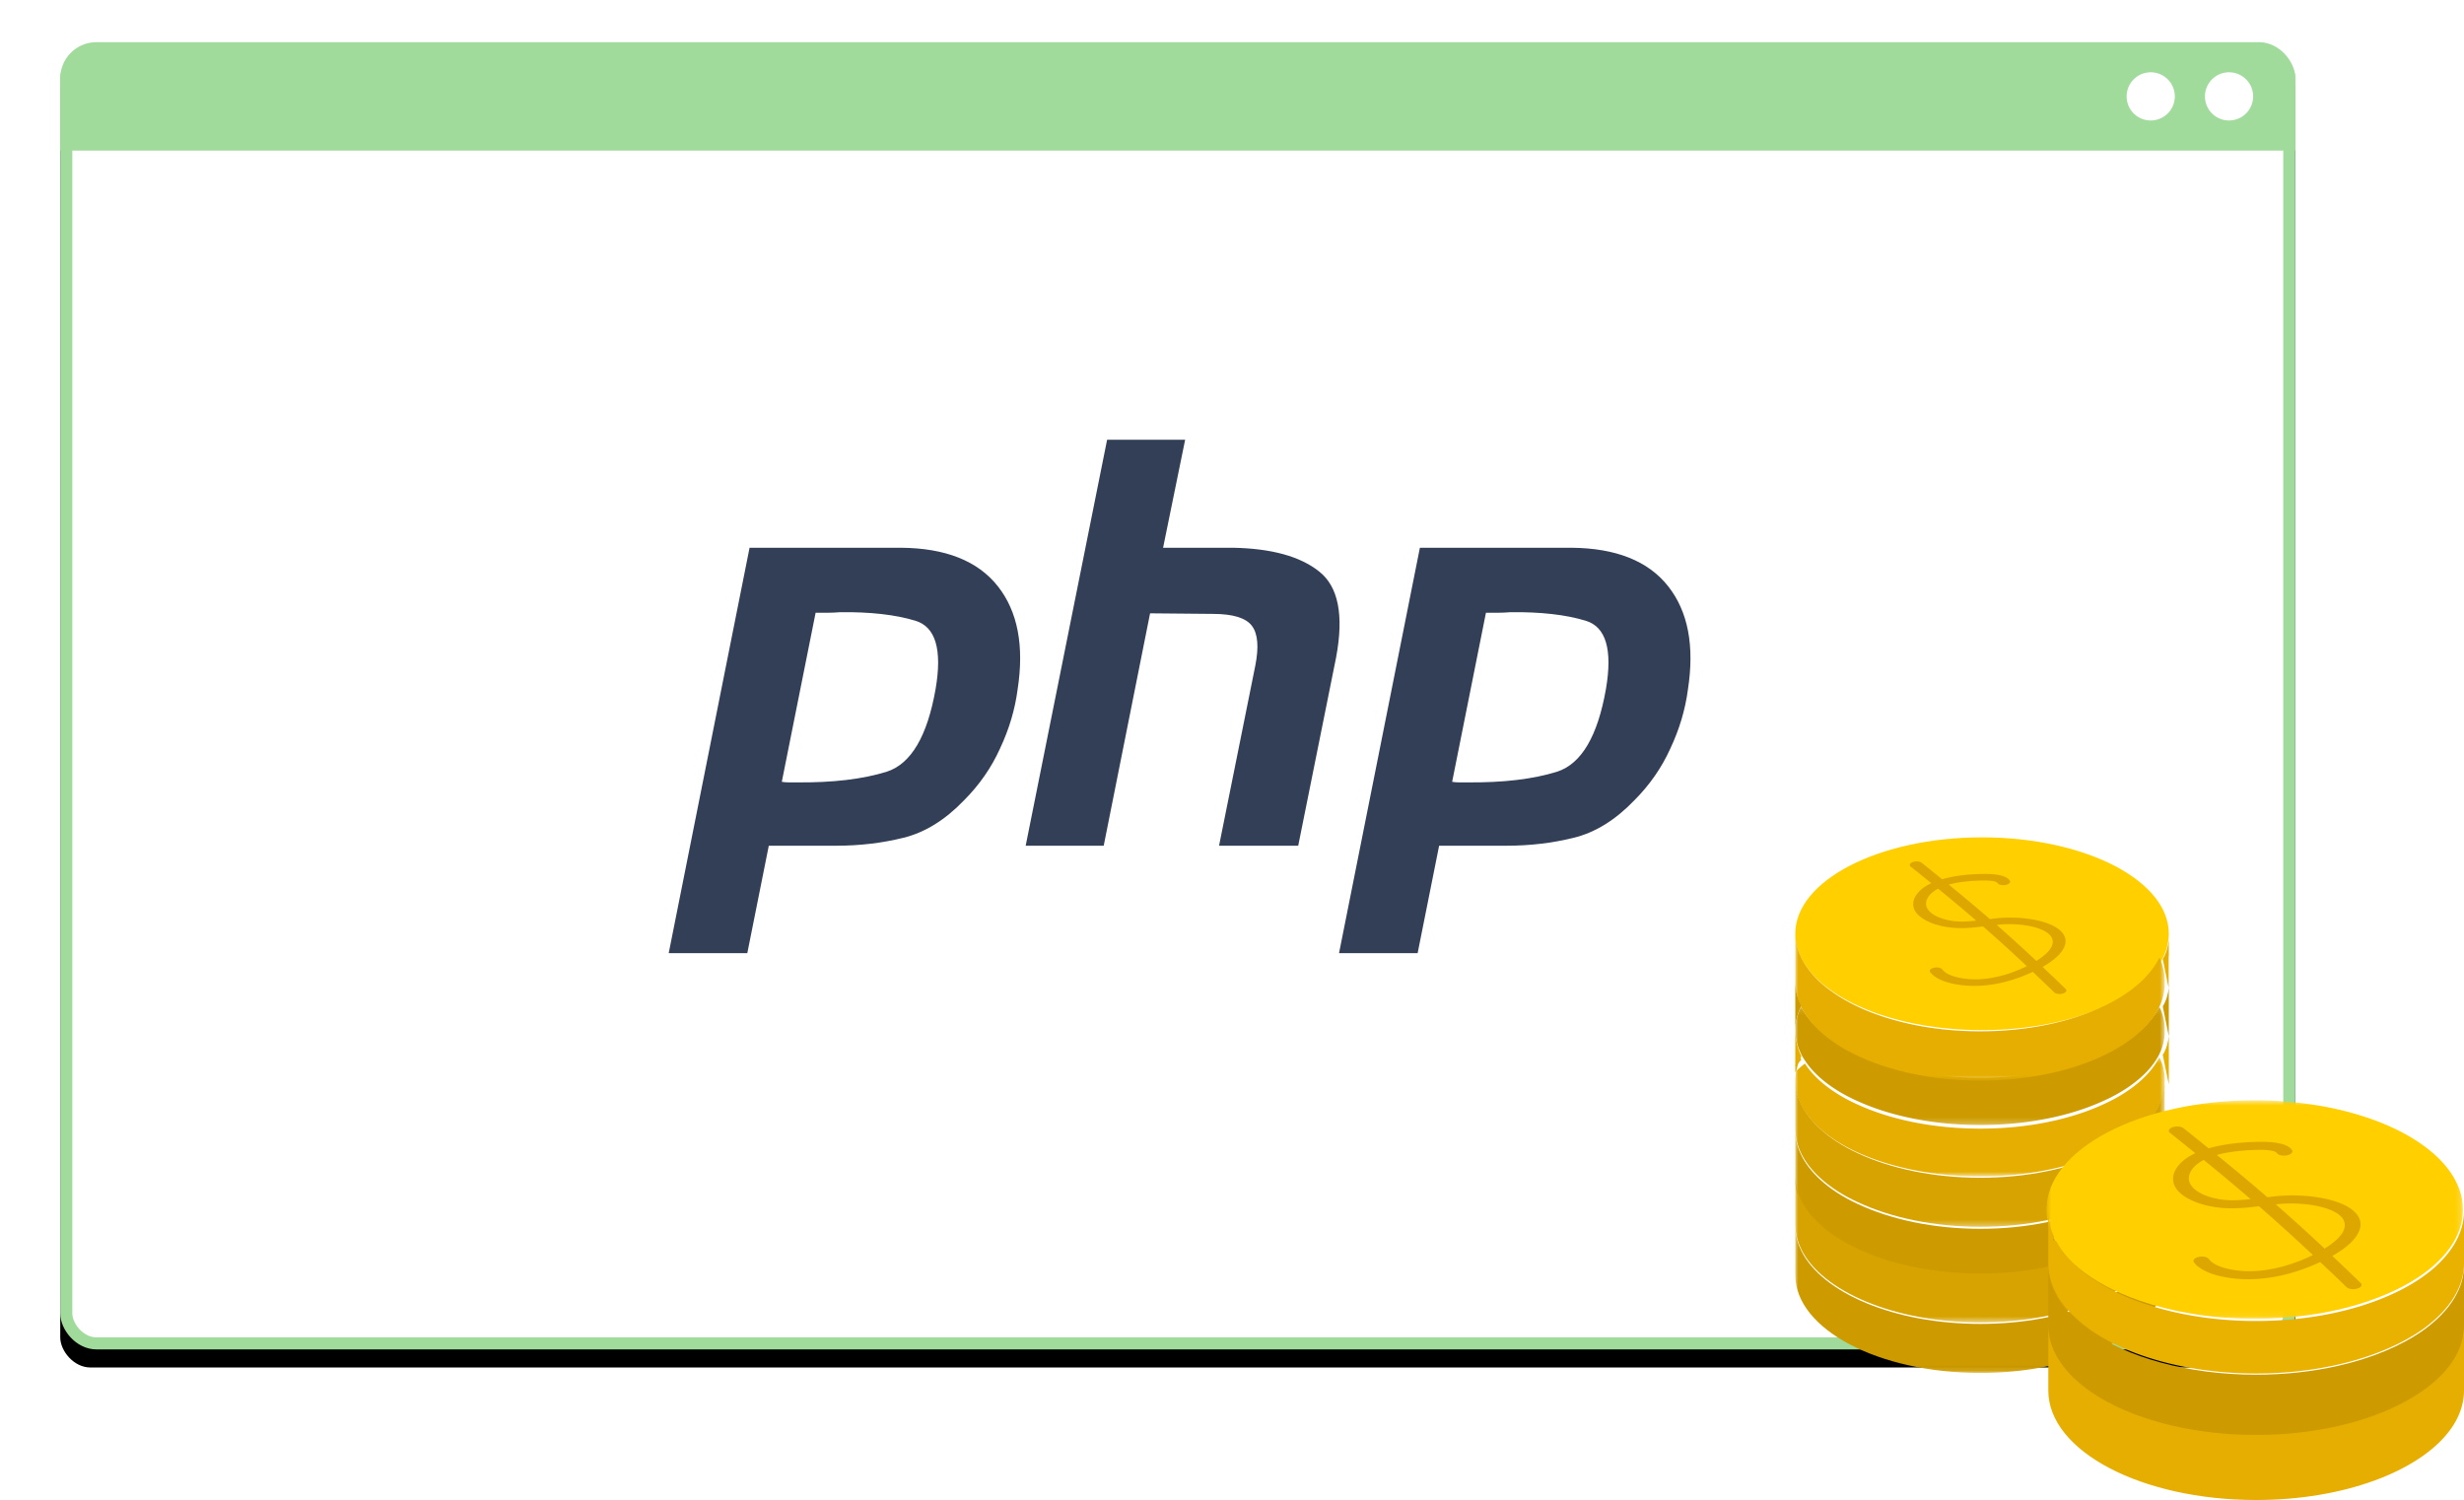
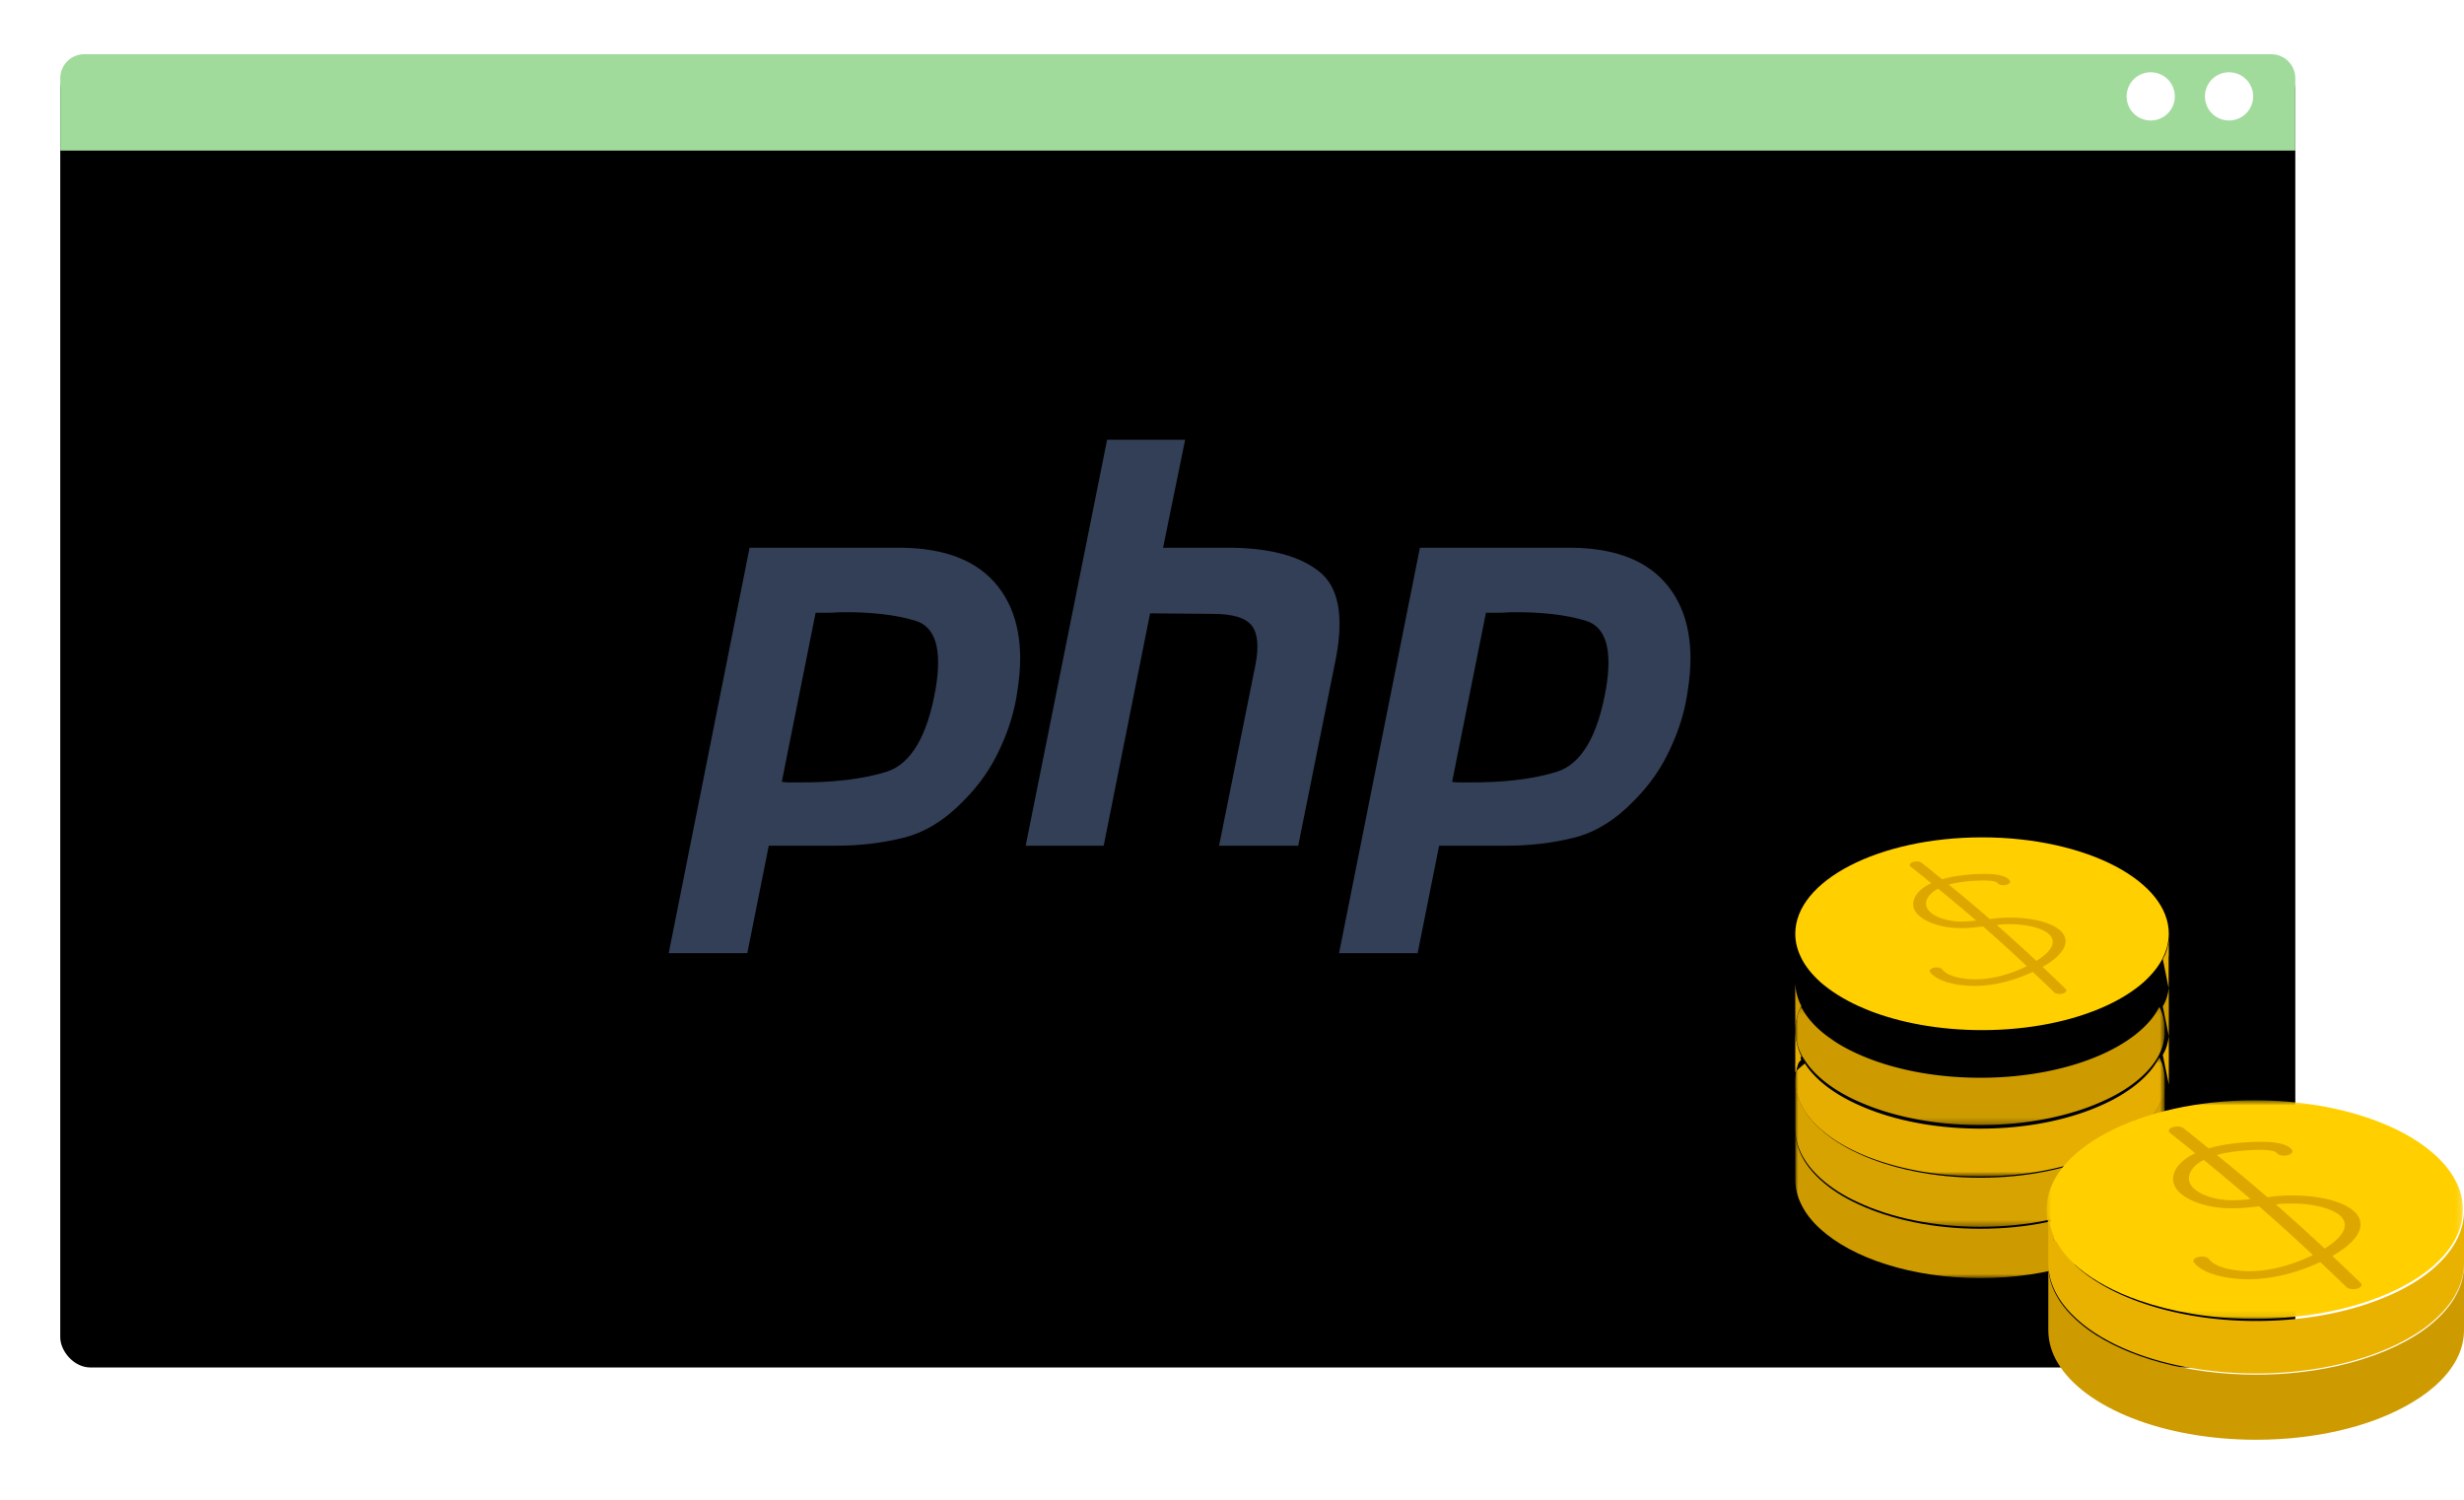
<svg xmlns="http://www.w3.org/2000/svg" xmlns:xlink="http://www.w3.org/1999/xlink" width="409" height="249" viewBox="0 0 409 249">
  <defs>
    <rect id="b" width="371" height="217" rx="5" />
    <filter id="a" width="108.9%" height="115.2%" x="-4.4%" y="-6.2%" filterUnits="objectBoundingBox">
      <feOffset dy="3" in="SourceAlpha" result="shadowOffsetOuter1" />
      <feGaussianBlur in="shadowOffsetOuter1" result="shadowBlurOuter1" stdDeviation="5" />
      <feComposite in="shadowBlurOuter1" in2="SourceAlpha" operator="out" result="shadowBlurOuter1" />
      <feColorMatrix in="shadowBlurOuter1" values="0 0 0 0 0.216 0 0 0 0 0.275 0 0 0 0 0.373 0 0 0 0.15 0" />
    </filter>
    <path id="c" d="M0 .486h61.317v19.797H0z" />
    <path id="e" d="M0 .114h61.317v19.64H0z" />
    <path id="g" d="M0 .51h61.317v24.397H0z" />
    <path id="i" d="M0 .633h61.317v24.53H0z" />
    <path id="k" d="M0 .248h61.317v24.4H0z" />
    <path id="m" d="M0 .855h61.317v24.528H0z" />
-     <path id="o" d="M0 .149h61.317v24.377H0z" />
    <path id="q" d="M.698.652h69.124v36.27H.698z" />
  </defs>
  <g fill="none" fill-rule="evenodd">
    <g transform="translate(10 7)">
      <use fill="#000" filter="url(#a)" xlink:href="#b" />
-       <rect width="369" height="215" x="1" y="1" fill="#FFF" stroke="#A0DB9C" stroke-linejoin="square" stroke-width="2" rx="5" />
    </g>
    <path fill="#A0DB9C" d="M10 25h371V13a4 4 0 0 0-4-4H14a4 4 0 0 0-4 4v12z" />
    <path fill="#FFF" d="M374 16a4 4 0 1 1-8.001-.001A4 4 0 0 1 374 16M361 16a4 4 0 1 1-8.001-.001A4 4 0 0 1 361 16" />
    <path fill="#FFCF00" d="M351.152 143.802c-5.605-2.953-13.466-4.802-22.142-4.802-17.115 0-31.01 7.16-31.01 16 0 1.381.344 2.719.987 3.994v.022c.709 1.423 1.783 2.74 3.158 3.995 1.696 1.487 3.844 2.846 6.356 3.994.515.233 1.053.467 1.589.68 5.24 2.081 11.79 3.315 18.92 3.315 7.861 0 15.034-1.51 20.489-3.995 2.534-1.148 4.682-2.507 6.356-3.994 1.375-1.255 2.449-2.572 3.157-3.995v-.022c.644-1.275.988-2.613.988-3.994 0-4.356-3.371-8.309-8.848-11.198" />
    <g transform="translate(298 175)">
      <mask id="d" fill="#fff">
        <use xlink:href="#c" />
      </mask>
      <path fill="#E5AE00" d="M61.317 3.67c-.104-1.092-.367-2.162-.883-3.184-.702 1.41-1.766 2.735-3.148 3.956-1.681 1.493-3.808 2.84-6.319 3.955-5.402 2.462-12.485 3.955-20.25 3.955-7.786 0-14.848-1.493-20.272-3.955-2.51-1.114-4.637-2.462-6.318-3.955-1.022-.926-1.893-1.893-2.531-2.903-.49.399-.98.82-1.447 1.24a10.754 10.754 0 0 0-.15 1.663C0 5.809.34 7.135.98 8.397v.02c.702 1.411 1.765 2.736 3.148 3.956 1.66 1.495 3.786 2.82 6.274 3.956 5.425 2.461 12.51 3.954 20.316 3.954 7.786 0 14.89-1.493 20.294-3.954 2.488-1.136 4.616-2.461 6.275-3.956 1.382-1.22 2.446-2.545 3.148-3.955v-.02c.516-1.022.779-2.092.883-3.184V3.67z" mask="url(#d)" />
    </g>
    <g transform="translate(298 167)">
      <mask id="f" fill="#fff">
        <use xlink:href="#e" />
      </mask>
      <path fill="#CD9B00" d="M61.317 3.33c-.093-1.105-.358-2.186-.883-3.216-.68 1.398-1.745 2.713-3.127 3.924-1.68 1.482-3.808 2.817-6.318 3.944-5.403 2.443-12.507 3.925-20.272 3.925-7.786 0-14.848-1.482-20.272-3.925-1.681-.75-3.213-1.585-4.531-2.546a17.584 17.584 0 0 1-1.808-1.398C2.744 2.827 1.659 1.512.978.114.34 1.367 0 2.682 0 4.038 0 5.395.34 6.71.978 7.963v.02c.17.355.383.71.618 1.044.638 1.001 1.509 1.961 2.53 2.88 1.682 1.481 3.808 2.818 6.319 3.924 5.424 2.442 12.486 3.923 20.272 3.923 7.765 0 14.848-1.482 20.25-3.923 2.51-1.106 4.638-2.443 6.32-3.924 1.381-1.211 2.445-2.525 3.147-3.925v-.02c.525-1.03.79-2.111.883-3.215V3.329z" mask="url(#f)" />
    </g>
    <path fill="#E5AE00" d="M298.574 175c.117.312.265.624.426.918-.338.349-.676.715-1 1.082a9.584 9.584 0 0 1 .574-2" />
    <g transform="translate(298 203)">
      <mask id="h" fill="#fff">
        <use xlink:href="#g" />
      </mask>
-       <path fill="#CD9B00" d="M61.317 1.3c-.104 1.121-.367 2.22-.883 3.268v.021c-3.425 7.018-15.422 12.178-29.717 12.178-14.295 0-26.314-5.16-29.739-12.178v-.021C.34 3.273 0 1.912 0 .509v8.14c0 8.982 13.763 16.258 30.717 16.258 14.167 0 26.08-5.074 29.61-11.983.506-.98.839-1.994.99-3.042V1.301z" mask="url(#h)" />
    </g>
    <g transform="translate(298 187)">
      <mask id="j" fill="#fff">
        <use xlink:href="#i" />
      </mask>
      <path fill="#CD9B00" d="M61.317 1.43c-.104 1.126-.367 2.23-.883 3.284v.02c-.702 1.456-1.766 2.802-3.127 4.06-1.68 1.541-3.808 2.931-6.318 4.103-5.403 2.54-12.486 4.081-20.272 4.081-7.786 0-14.848-1.542-20.272-4.08-2.51-1.15-4.659-2.54-6.34-4.104-1.36-1.258-2.424-2.626-3.127-4.06v-.02C.34 3.411 0 2.044 0 .633v8.183c0 1.41.34 2.779.978 4.081.703 1.454 1.766 2.822 3.149 4.081 5.317 4.884 15.23 8.184 26.59 8.184 11.359 0 21.272-3.3 26.57-8.184 1.381-1.259 2.466-2.627 3.147-4.08.516-1.054.779-2.159.883-3.286V1.43z" mask="url(#j)" />
    </g>
    <g transform="translate(298 179)">
      <mask id="l" fill="#fff">
        <use xlink:href="#k" />
      </mask>
      <path fill="#D7A300" d="M61.317 1.04c-.104 1.121-.367 2.22-.883 3.268v.02c-.702 1.448-1.766 2.807-3.148 4.06-1.66 1.533-3.787 2.894-6.275 4.06-5.404 2.525-12.508 4.058-20.294 4.058-7.807 0-14.89-1.533-20.316-4.059-2.488-1.165-4.615-2.526-6.274-4.06C2.744 7.136 1.68 5.777.978 4.329v-.02C.34 3.012 0 1.652 0 .248v8.14c0 1.403.34 2.764.978 4.06v.02c.703 1.426 1.766 2.786 3.128 4.038 1.68 1.555 3.828 2.938 6.339 4.082 5.424 2.525 12.486 4.06 20.272 4.06 7.786 0 14.87-1.535 20.272-4.06 2.51-1.167 4.638-2.548 6.318-4.082 1.361-1.252 2.425-2.59 3.127-4.037v-.022c.516-1.047.779-2.146.883-3.267V1.04z" mask="url(#l)" />
    </g>
    <path fill="#E5AE00" d="M299 175.315v.022a10.608 10.608 0 0 0-.848 2.503c-.043.045-.109.09-.152.16v-7c0 1.492.348 2.938 1 4.315" />
    <g transform="translate(298 154)">
      <mask id="n" fill="#fff">
        <use xlink:href="#m" />
      </mask>
-       <path fill="#E5AE00" d="M61.317 8.242c-.104-1.127-.367-2.232-.883-3.285l-.111.225c-.702 1.369-1.725 2.642-3.016 3.856-1.66 1.52-3.787 2.908-6.296 4.08-5.404 2.54-12.508 4.082-20.294 4.082-7.062 0-13.55-1.26-18.74-3.387a35.78 35.78 0 0 1-1.576-.695c-2.488-1.172-4.615-2.56-6.295-4.08C2.744 7.756 1.68 6.411.978 4.957v-.022C.34 3.633 0 2.265 0 .855v8.183c0 1.411.34 2.778.978 4.08.68 1.456 1.766 2.822 3.128 4.082.552.499 1.148.998 1.808 1.454 1.318.998 2.85 1.867 4.53 2.647 5.425 2.54 12.487 4.082 20.273 4.082 7.765 0 14.87-1.541 20.272-4.082 2.51-1.171 4.638-2.56 6.318-4.101 1.382-1.26 2.446-2.626 3.127-4.082.516-1.053.779-2.157.883-3.284V8.242z" mask="url(#n)" />
    </g>
    <path fill="#CD9B00" d="M298 163c0 1.384.347 2.723 1 4-.653 1.277-1 2.617-1 4v-8z" />
    <g transform="translate(298 195)">
      <mask id="p" fill="#fff">
        <use xlink:href="#o" />
      </mask>
      <path fill="#D7A300" d="M61.317.941c-.104 1.12-.367 2.219-.883 3.267-.68 1.447-1.766 2.807-3.148 4.06-5.297 4.858-15.21 8.14-26.569 8.14-11.36 0-21.273-3.282-26.59-8.14C2.744 7.015 1.68 5.655.978 4.208.34 2.913 0 1.552 0 .148v8.12c0 1.402.34 2.764.978 4.058v.022c3.425 7.017 15.444 12.178 29.74 12.178 14.294 0 26.291-5.16 29.716-12.178v-.022c.516-1.047.779-2.146.883-3.267V.941z" mask="url(#p)" />
    </g>
    <path fill="#DDA700" d="M325.333 152.973c-2.45-.06-4.658-.921-5.371-2.093-.681-1.12.044-2.475 1.746-3.36a289.874 289.874 0 0 1 6.324 5.3c-.924.103-1.82.175-2.699.153m6.723.49c3.4-.266 7.507.445 8.463 2.098.85 1.475-.968 2.992-2.502 3.952a269.196 269.196 0 0 0-6.585-5.981c.208-.021.416-.052.624-.069m7 7.045c3.118-1.776 4.438-3.723 3.516-5.32-1.304-2.258-6.492-3.134-10.692-2.798-.53.04-1.058.11-1.587.172a286.641 286.641 0 0 0-6.817-5.717c1.857-.513 4.026-.663 5.692-.686 1.033-.013 2.208.093 2.407.427.168.281.763.425 1.328.318.565-.106.888-.418.721-.7-.452-.76-2-1.162-4.359-1.13-2.684.031-5.024.337-6.896.88-1.13-.91-2.243-1.829-3.394-2.73-.31-.242-.97-.297-1.47-.12-.501.176-.655.516-.345.758 1.16.907 2.28 1.831 3.417 2.748l-.022.008c-2.504 1.174-3.588 3.085-2.638 4.65.951 1.563 3.896 2.71 7.163 2.79 1.404.036 2.763-.11 4.086-.271a267.752 267.752 0 0 1 7.271 6.597c-2.558 1.245-5.092 1.973-7.534 2.152-2.464.182-5.563-.329-6.51-1.62-.203-.274-.812-.394-1.369-.274-.555.122-.84.443-.64.717 1.266 1.724 5.036 2.434 8.262 2.277.138-.007.276-.016.411-.025 2.78-.204 5.591-.984 8.369-2.279 1.191 1.132 2.397 2.26 3.548 3.4.192.189.582.286.986.265.15-.006.302-.03.445-.071.529-.153.746-.486.484-.744-1.244-1.23-2.544-2.452-3.833-3.674" />
    <path fill="#E5AE00" d="M359.972 164v-5.181c0-.048.025-.082.028-.127V156c-.092.95-.344 2.125-1 3.206l.972 4.794z" />
    <path fill="#CD9B00" d="M360 164c-.113.933-.379 2.039-1 3.064l1 4.936v-8z" />
    <path fill="#E5AE00" d="M360 172c-.105.942-.359 2.066-1 3.114l1 4.886v-8z" />
    <g>
      <g transform="translate(339 182)">
        <mask id="r" fill="#fff">
          <use xlink:href="#q" />
        </mask>
        <path fill="#FFCF00" d="M67.172 11.815c-2.566-3.232-6.885-6.013-12.337-7.974 2.993 1.794 5.874 3.651 8.706 5.537-2.832-1.886-5.713-3.743-8.706-5.537C49.275 1.836 42.54.65 35.249.65 16.178.652.7 8.778.7 18.799c0 1.487.342 2.93.983 4.31.107.237.214.475.363.712.898 1.68 2.267 3.254 4.02 4.698 2.587 2.134 6.008 3.966 10.027 5.366 5.389 1.875 11.802 2.996 18.73 3.039h.427c7.1 0 13.685-1.121 19.158-3.04 4.02-1.4 7.463-3.231 10.05-5.365 1.988-1.66 3.485-3.47 4.382-5.41.642-1.38.984-2.823.984-4.31 0-2.478-.941-4.827-2.651-6.983" mask="url(#r)" />
      </g>
      <path fill="#EAB200" d="M408.018 205.348c-.895 1.956-2.389 3.782-4.374 5.456-2.582 2.153-6.019 4-10.03 5.413-5.466 1.934-12.038 3.065-19.124 3.065h-.427c-6.915-.043-13.318-1.174-18.697-3.065-4.011-1.412-7.426-3.26-10.009-5.413-1.75-1.456-3.116-3.044-4.012-4.739a2.93 2.93 0 0 0-.576-.195c.064-.174.127-.349.214-.522-.641-1.392-.983-2.848-.983-4.348v8.696c0 1.89.534 3.717 1.559 5.434 0 0-.023 0 0 .022 1.152 1.956 2.923 3.782 5.186 5.435 6.275 4.5 16.369 7.413 27.745 7.413 4.802 0 9.348-.523 13.51-1.457 5.698-1.283 10.607-3.37 14.256-5.956 2.263-1.653 4.034-3.479 5.186-5.435v-.022c1.025-1.717 1.558-3.544 1.558-5.434V201c0 1.5-.34 2.956-.982 4.348" />
      <path fill="#CD9B00" d="M407.442 215.403v.02c-1.153 1.945-2.923 3.761-5.186 5.403-3.65 2.572-8.558 4.646-14.257 5.92-4.161.93-8.707 1.45-13.51 1.45-11.375 0-21.47-2.896-27.744-7.37-2.263-1.642-4.034-3.458-5.186-5.403-.023-.02 0-.02 0-.02C340.533 213.695 340 211.88 340 210v10.806c0 1.879.533 3.716 1.559 5.423 4.353 7.39 17.457 12.771 32.93 12.771 9.712 0 18.483-2.117 24.736-5.532 3.736-2.01 6.595-4.494 8.217-7.239 1.025-1.707 1.558-3.544 1.558-5.423V210c0 1.88-.533 3.695-1.558 5.403" />
-       <path fill="#E5AE00" d="M407.442 225.424c-1.622 2.744-4.481 5.23-8.217 7.24-6.253 3.414-15.024 5.531-24.735 5.531-15.474 0-28.578-5.381-32.931-12.771C340.533 223.716 340 221.88 340 220v10.827C340 240.875 355.452 249 374.49 249c14.534 0 26.976-4.733 32.056-11.431 1.089-1.427 1.836-2.96 2.198-4.539.17-.713.256-1.448.256-2.203V220c0 1.88-.533 3.716-1.558 5.424" />
      <path fill="#DDA700" d="M370.256 199.24c-3.014-.074-5.733-1.13-6.611-2.57-.838-1.375.054-3.035 2.15-4.123a354.427 354.427 0 0 1 7.782 6.506c-1.136.125-2.24.214-3.32.187m8.273.601c4.186-.326 9.24.546 10.416 2.575 1.047 1.81-1.19 3.672-3.08 4.849a329.018 329.018 0 0 0-8.104-7.34c.257-.025.512-.063.768-.084m8.615 8.645c3.839-2.179 5.463-4.567 4.327-6.529-1.604-2.77-7.988-3.844-13.158-3.433-.653.05-1.303.135-1.954.211a352.457 352.457 0 0 0-8.39-7.015c2.285-.63 4.956-.815 7.006-.843 1.271-.015 2.717.113 2.962.524.206.345.94.521 1.634.39.696-.129 1.094-.513.888-.858-.557-.933-2.461-1.426-5.365-1.389-3.303.04-6.183.415-8.488 1.082-1.39-1.118-2.76-2.245-4.176-3.35-.382-.298-1.193-.366-1.81-.149-.617.216-.806.633-.423.931 1.426 1.113 2.804 2.247 4.204 3.373-.007.004-.018.006-.026.01-3.082 1.44-4.417 3.785-3.247 5.705s4.795 3.328 8.815 3.426c1.73.043 3.401-.135 5.03-.334a326.014 326.014 0 0 1 8.948 8.097c-3.147 1.528-6.266 2.421-9.272 2.639-3.033.226-6.846-.402-8.013-1.985-.248-.338-1-.485-1.684-.338-.684.15-1.036.544-.787.881 1.558 2.115 6.197 2.986 10.169 2.794.17-.009.338-.02.505-.032 3.42-.25 6.88-1.207 10.3-2.796 1.466 1.39 2.95 2.775 4.367 4.172.235.232.716.351 1.212.327.184-.01.373-.038.549-.09.65-.185.917-.594.596-.911-1.533-1.51-3.131-3.009-4.72-4.51" />
    </g>
    <g fill="#323F56" fill-rule="nonzero">
      <path d="M124.421 90.926h25.153c7.383.062 12.732 2.19 16.05 6.382 3.316 4.192 4.41 9.917 3.284 17.176-.437 3.316-1.408 6.57-2.91 9.76-1.44 3.191-3.44 6.069-6.006 8.635-3.13 3.253-6.476 5.318-10.043 6.194-3.566.877-7.258 1.314-11.074 1.314h-11.263l-3.566 17.833H111l13.421-67.294m10.981 10.7l-5.631 28.156c.375.062.75.094 1.126.094h1.314c6.007.062 11.013-.532 15.017-1.784 4.004-1.314 6.695-5.88 8.071-13.702 1.126-6.57 0-10.356-3.379-11.357-3.316-1-7.476-1.47-12.482-1.407-.751.061-1.47.093-2.159.093h-1.97l.093-.093M183.769 73h12.952l-3.66 17.926h11.637c6.382.126 11.137 1.44 14.266 3.942 3.191 2.502 4.13 7.259 2.816 14.266l-6.288 31.253h-13.14l6.007-29.845c.625-3.13.437-5.35-.563-6.664-1.001-1.314-3.16-1.97-6.476-1.97l-10.418-.095-7.696 38.574h-12.952L183.769 73M235.688 90.926h25.153c7.382.062 12.732 2.19 16.049 6.382s4.411 9.917 3.285 17.176c-.438 3.316-1.408 6.57-2.91 9.76-1.44 3.191-3.44 6.069-6.006 8.635-3.13 3.253-6.476 5.318-10.043 6.194-3.566.877-7.258 1.314-11.075 1.314H238.88l-3.566 17.833h-13.046l13.42-67.294m10.982 10.7l-5.631 28.156c.375.062.75.094 1.126.094h1.314c6.006.062 11.013-.532 15.016-1.784 4.004-1.314 6.696-5.88 8.072-13.702 1.126-6.57 0-10.356-3.379-11.357-3.317-1-7.476-1.47-12.482-1.407-.751.061-1.47.093-2.16.093h-1.97l.094-.093" />
    </g>
  </g>
</svg>